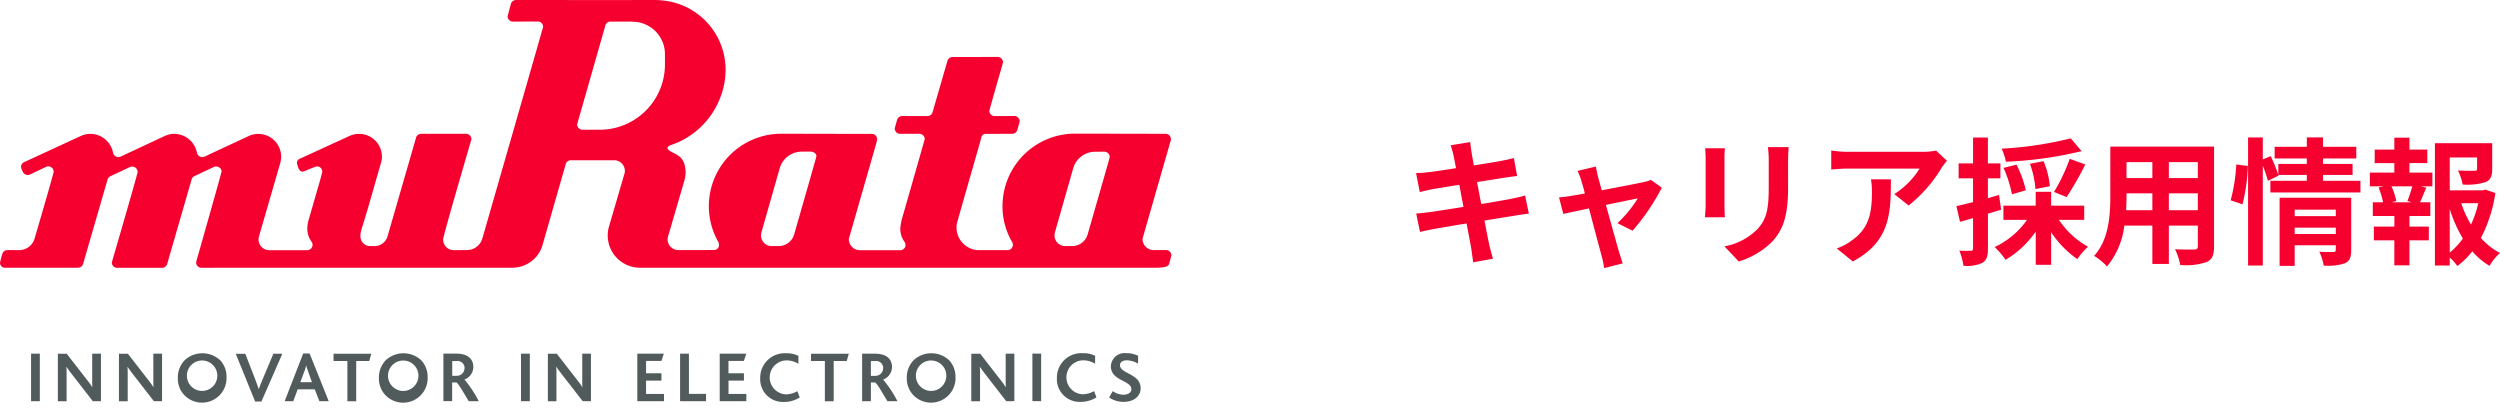
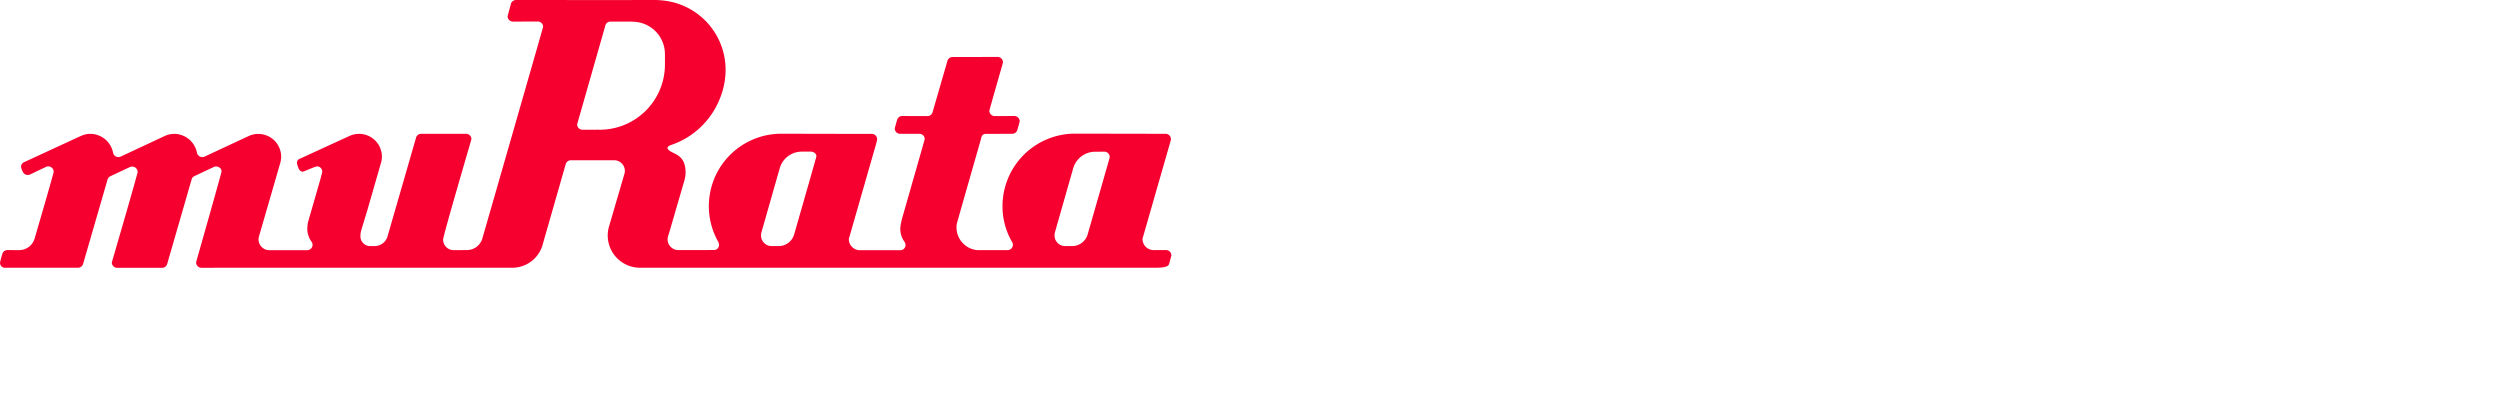
<svg xmlns="http://www.w3.org/2000/svg" width="254.72" height="42" viewBox="0 0 254.72 42">
  <g id="グループ_28405" data-name="グループ 28405" transform="translate(-37 -35)">
    <g id="グループ_27074" data-name="グループ 27074">
      <g id="グループ_25630" data-name="グループ 25630" transform="translate(-32 -35)">
        <g id="長方形_24462" data-name="長方形 24462" transform="translate(69 70)" fill="#fff" stroke="#fff" stroke-width="1" opacity="0">
-           <rect width="120" height="42" stroke="none" />
-           <rect x="0.5" y="0.5" width="119" height="41" fill="none" />
-         </g>
+           </g>
        <g id="logo" transform="translate(69 70)">
          <path id="パス_8" data-name="パス 8" d="M150.8,45.811a.532.532,0,0,0,.043-.215.548.548,0,0,0-.55-.543l-.459,0-8.751-.016a7.389,7.389,0,0,0-7.4,7.374,7.182,7.182,0,0,0,.977,3.665.559.559,0,0,1,.082.283.547.547,0,0,1-.549.547h-3.075a2.324,2.324,0,0,1-2.122-2.311,2.529,2.529,0,0,1,.033-.392c.771-2.729,2.276-7.968,2.276-7.968l.217-.775a.45.45,0,0,1,.461-.4l2.684-.006a.554.554,0,0,0,.508-.331s.259-.876.259-.939a.547.547,0,0,0-.549-.543l-1.993.007a.546.546,0,0,1-.549-.547c0-.071,1.232-4.349,1.232-4.349s.154-.512.154-.587a.544.544,0,0,0-.547-.543l-4.583.01a.555.555,0,0,0-.519.362h0l-1.518,5.244a.544.544,0,0,1-.533.411l-2.561-.007a.546.546,0,0,0-.524.388s-.241.854-.241.877a.545.545,0,0,0,.549.547l1.963,0a.54.54,0,0,1,.543.54c0,.035-1.492,5.24-2.331,8.167a7.35,7.35,0,0,0-.155.867,2.255,2.255,0,0,0,.431,1.44.532.532,0,0,1,.1.314.54.54,0,0,1-.484.534h-4.145a1.142,1.142,0,0,1-1.151-1.091.953.953,0,0,1,.061-.265l1.476-5.142,1.223-4.259s.13-.485.13-.553a.546.546,0,0,0-.546-.543l-.778,0-8.426-.017a7.38,7.38,0,0,0-6.416,11.061,1.409,1.409,0,0,1,.051.252.506.506,0,0,1-.512.536l-3.626.008a1.1,1.1,0,0,1-1.1-1.094,1.011,1.011,0,0,1,.038-.276l.048-.194h.015l1.568-5.386a3.275,3.275,0,0,0,.165-.914c0-2.024-1.372-1.861-1.778-2.4,0,0-.279-.243.321-.452a8.145,8.145,0,0,0,4.883-4.564,7.809,7.809,0,0,0,.649-3.111,7.091,7.091,0,0,0-6.494-7.051,7.323,7.323,0,0,0-.759-.04H95.964v.01l-10.127-.01H84.121a.551.551,0,0,0-.54.447l-.324,1.21a.547.547,0,0,0,.55.543l2.523-.008a.546.546,0,0,1,.548.54c0,.028-1.564,5.474-3.117,10.877h0L80.692,55.7A1.641,1.641,0,0,1,79.108,56.9l-1.318.008a1.073,1.073,0,0,1-1.1-1.094c.031-.5,2.883-10.175,2.883-10.216a.548.548,0,0,0-.549-.543H74.455a.545.545,0,0,0-.54.452L71,55.585a1.374,1.374,0,0,1-1.232.908l-.6,0a1,1,0,0,1-.9-1.1,1.545,1.545,0,0,1,.027-.29l.059-.249.637-2.091L70.4,47.868a2.263,2.263,0,0,0,.053-.485,2.329,2.329,0,0,0-3.338-2.094l-5.013,2.3a.435.435,0,0,0-.3.485,3.035,3.035,0,0,0,.2.6c.1.136.272.283.446.229.286-.1,1.156-.5,1.378-.529a.532.532,0,0,1,.549.549c0,.058-.215.84-.215.84L62.93,54.025a3.993,3.993,0,0,0-.077.586,2.261,2.261,0,0,0,.433,1.44.53.53,0,0,1,.1.313.546.546,0,0,1-.547.547H58.979a1.094,1.094,0,0,1-1.057-1.383l2.147-7.408a2.656,2.656,0,0,0,.119-.73,2.326,2.326,0,0,0-2.331-2.323,2.285,2.285,0,0,0-1,.225l-3.744,1.744-.7.329a.69.69,0,0,1-.265.065.563.563,0,0,1-.543-.452,2.373,2.373,0,0,0-2.3-1.917,2.31,2.31,0,0,0-1,.226l-3.989,1.865-.446.209a.7.7,0,0,1-.266.065.55.55,0,0,1-.542-.437,2.373,2.373,0,0,0-2.3-1.93,2.264,2.264,0,0,0-1.006.229l-.026.007-5.722,2.642a.523.523,0,0,0-.324.5,1.769,1.769,0,0,0,.185.5.551.551,0,0,0,.5.313.575.575,0,0,0,.236-.054l1.616-.768a.539.539,0,0,1,.241-.056.551.551,0,0,1,.547.549c0,.175-1.938,6.785-1.938,6.785a1.643,1.643,0,0,1-1.585,1.2L32.3,56.9a.547.547,0,0,0-.524.388s-.2.686-.229.869a.5.5,0,0,0,.547.546H38.5l0,0h.977A.554.554,0,0,0,40,58.331h0l2.477-8.542a.586.586,0,0,1,.282-.4l1.306-.614.714-.334a.579.579,0,0,1,.232-.048.548.548,0,0,1,.55.543.441.441,0,0,1-.02.129c-.718,2.649-2.608,9.071-2.608,9.1a.548.548,0,0,0,.55.543H48.05a.545.545,0,0,0,.54-.452l2.5-8.644a.583.583,0,0,1,.221-.23l1.452-.684.563-.266a.586.586,0,0,1,.234-.048c.3,0,.6.249.546.543-.055.314-2.427,8.649-2.427,8.649s-.154.512-.154.588a.543.543,0,0,0,.547.542l2.769-.006H83.676A3.21,3.21,0,0,0,86.8,56.448l2.379-8.3a.548.548,0,0,1,.528-.4h4.4a1.094,1.094,0,0,1,1.1,1.091,1.142,1.142,0,0,1-.022.209L93.59,54.5a3.287,3.287,0,0,0,3.159,4.2H149.26c1.138,0,1.362-.189,1.411-.434,0,0,.217-.786.217-.821a.546.546,0,0,0-.547-.548l-1.249.007a1.144,1.144,0,0,1-1.146-1.09,1.109,1.109,0,0,1,.059-.267l1.777-6.187.885-3.079ZM99.29,36.924V37.9a6.649,6.649,0,0,1-6.711,6.739v-.007l-.512.007-1.178,0a.548.548,0,0,1-.547-.547l2.867-10.039a.545.545,0,0,1,.536-.434h2.218v.017h.006a3.3,3.3,0,0,1,3.321,3.288m15.418,10.493c-.045.167-.725,2.558-.725,2.558l-1.527,5.326a1.642,1.642,0,0,1-1.584,1.193l-.719,0a1.076,1.076,0,0,1-1.072-1.1,1.347,1.347,0,0,1,.023-.242l1.871-6.554a2.334,2.334,0,0,1,2.255-1.728h.932c.3,0,.629.253.548.543m29.9.007c0,.052-.553,1.968-.553,1.968l-1.708,5.945a1.641,1.641,0,0,1-1.572,1.159l-.718,0a1.077,1.077,0,0,1-1.074-1.1,1.314,1.314,0,0,1,.027-.258l1.864-6.53a2.328,2.328,0,0,1,2.253-1.723l.928-.006a.548.548,0,0,1,.549.547" transform="translate(-31.54 -31.421)" fill="#f5002f" />
-           <path id="パス_9" data-name="パス 9" d="M36.064,72.907h-.893v4.842h.893Zm6.227,4.842V72.907H41.4v2.7c0,.214,0,.493.015.706H41.4a6.462,6.462,0,0,0-.48-.677l-2.117-2.725H37.9v4.842h.893V74.9c0-.228-.007-.485-.022-.646h.015c.13.205.273.388.479.662l2.2,2.836Zm6.227,0V72.907h-.889v2.7c0,.214,0,.493.015.706h-.015a6.4,6.4,0,0,0-.479-.677l-2.117-2.725h-.908v4.842h.893V74.9c0-.228-.008-.485-.023-.646h.015c.13.205.274.388.479.662l2.2,2.836Zm6.571-2.417a2.49,2.49,0,0,0-.612-1.719,2.656,2.656,0,0,0-3.651-.045,2.528,2.528,0,0,0-.7,1.809,2.423,2.423,0,0,0,.761,1.851,2.5,2.5,0,0,0,4.2-1.9m-.951.015a1.55,1.55,0,1,1-.705-1.5,1.548,1.548,0,0,1,.705,1.5m6.638-2.432h-.915L58.7,75.67c-.134.308-.229.582-.317.84h-.015c-.088-.264-.2-.566-.309-.859L57,72.917h-.973L58,77.781h.642ZM65.5,77.749l-1.951-4.867H62.9l-1.891,4.867h.878l.45-1.212h1.734l.479,1.212Zm-1.71-1.938H62.606l.42-1.124A3.879,3.879,0,0,0,63.2,74.1h.008a4.928,4.928,0,0,0,.185.6Zm6.048-2.9H65.988v.742H67.4v4.1h.9v-4.1h1.328Zm5.737,2.424a2.49,2.49,0,0,0-.612-1.719,2.656,2.656,0,0,0-3.651-.045,2.528,2.528,0,0,0-.7,1.809,2.423,2.423,0,0,0,.767,1.852,2.5,2.5,0,0,0,4.2-1.9m-.951.015a1.55,1.55,0,1,1-.705-1.5,1.548,1.548,0,0,1,.705,1.5m6.158,2.4a11.627,11.627,0,0,0-1.452-2.2v-.007a1.389,1.389,0,0,0,.9-1.272c0-.742-.472-1.366-1.733-1.366H77.183v4.842h.893V75.838h.413c.185.059.524.662,1.276,1.91Zm-1.452-3.373a.783.783,0,0,1-.8.787h-.45V73.657h.446a.713.713,0,0,1,.811.72m6.648-1.47h-.9v4.842h.9Zm6.227,4.842V72.907h-.885v2.7c0,.214,0,.493.015.706h-.015a6.3,6.3,0,0,0-.479-.677l-2.117-2.725h-.908v4.842H88.7V74.9c0-.228-.007-.485-.022-.646H88.7c.13.205.273.388.479.662l2.2,2.836Zm7.443,0v-.742H97.832V75.649H99.4v-.744H97.832V73.648H99.4l.244-.742H96.94v4.842Zm4.281,0V77h-1.741V72.907h-.9v4.842Zm4.109,0v-.742h-1.816V75.649h1.571v-.744h-1.576V73.648h1.571l.244-.742h-2.707v4.842Zm5.443-.382-.243-.639a2.457,2.457,0,0,1-1.195.323,1.732,1.732,0,0,1,.065-3.46,2.3,2.3,0,0,1,1.232.346l.007-.809a2.7,2.7,0,0,0-1.262-.264,2.487,2.487,0,0,0-2.633,2.513,2.316,2.316,0,0,0,2.449,2.447,2.985,2.985,0,0,0,1.578-.456m5-4.458h-3.85v.742h1.409v4.1h.9v-4.1h1.328Zm4.956,4.842a11.61,11.61,0,0,0-1.453-2.2v-.007a1.389,1.389,0,0,0,.9-1.272c0-.742-.472-1.366-1.734-1.366h-1.313v4.842h.893V75.838h.413c.184.059.523.662,1.275,1.91Zm-1.458-3.374a.783.783,0,0,1-.8.787h-.45V73.657h.442a.713.713,0,0,1,.811.719m7.369.955a2.494,2.494,0,0,0-.612-1.719,2.656,2.656,0,0,0-3.651-.045,2.528,2.528,0,0,0-.7,1.809,2.425,2.425,0,0,0,.767,1.852,2.5,2.5,0,0,0,4.2-1.9m-.951.015a1.551,1.551,0,1,1-.706-1.5,1.548,1.548,0,0,1,.706,1.5m6.944,2.4V72.907h-.885v2.7c0,.214,0,.493.015.706h-.015a6.3,6.3,0,0,0-.479-.677l-2.117-2.725h-.908v4.842h.893V74.9c0-.228-.008-.485-.023-.646h.015c.134.205.274.388.48.662l2.2,2.836Zm2.73-4.842h-.893v4.842h.893Zm5.635,4.458-.243-.639a2.457,2.457,0,0,1-1.195.323,1.732,1.732,0,0,1,.065-3.46,2.3,2.3,0,0,1,1.232.346l.007-.809a2.708,2.708,0,0,0-1.262-.264,2.487,2.487,0,0,0-2.633,2.513,2.316,2.316,0,0,0,2.449,2.447,2.987,2.987,0,0,0,1.578-.456m4.5-.934c0-1.507-2.1-1.454-2.1-2.351,0-.323.31-.492.7-.492a2.337,2.337,0,0,1,1.136.338l.014-.793a2.5,2.5,0,0,0-1.195-.272,1.4,1.4,0,0,0-1.585,1.329,1.246,1.246,0,0,0,.317.867c.59.662,1.77.786,1.77,1.477,0,.4-.428.558-.8.558a1.939,1.939,0,0,1-1.1-.367l-.362.654a2.6,2.6,0,0,0,1.5.441c.959,0,1.711-.536,1.711-1.389" transform="translate(-32.006 -36.871)" fill="#525b5c" />
        </g>
      </g>
-       <path id="パス_5475" data-name="パス 5475" d="M5.1-10c.042.224.14.686.252,1.274-1.2.2-2.282.35-2.772.406-.434.056-.854.084-1.3.1l.378,1.932c.476-.126.84-.2,1.288-.294.434-.07,1.512-.252,2.744-.448.126.714.28,1.5.42,2.254-1.414.224-2.716.434-3.36.518-.448.056-1.078.14-1.456.154L1.68-2.226c.322-.084.8-.182,1.4-.294S5-2.856,6.426-3.094C6.65-1.918,6.832-.952,6.9-.546s.126.9.2,1.414L9.114.5C8.988.056,8.848-.448,8.75-.868s-.28-1.372-.5-2.52c1.232-.2,2.366-.378,3.038-.49.532-.084,1.106-.182,1.484-.21L12.39-5.936c-.364.112-.882.224-1.428.336-.63.126-1.778.322-3.038.532-.154-.77-.294-1.54-.434-2.24,1.162-.182,2.226-.35,2.8-.448.42-.056.98-.14,1.288-.168l-.336-1.834c-.336.1-.868.21-1.316.294-.5.1-1.568.266-2.758.462-.112-.63-.2-1.092-.224-1.288-.07-.336-.112-.812-.154-1.092l-1.974.322C4.914-10.724,5.012-10.4,5.1-10ZM19.6-8.89l-1.876.448a4.9,4.9,0,0,1,.392.994c.1.308.224.756.364,1.3-.644.126-1.148.21-1.344.238-.462.084-.84.126-1.288.168l.434,1.68c.42-.1,1.442-.308,2.618-.56.5,1.9,1.078,4.088,1.288,4.844a8.024,8.024,0,0,1,.252,1.232l1.9-.476C22.232.7,22.05.07,21.966-.168c-.21-.728-.812-2.884-1.344-4.816,1.512-.308,2.912-.6,3.248-.658A12.428,12.428,0,0,1,21.8-3.122l1.54.77A22.036,22.036,0,0,0,26.32-6.734l-1.12-.8a2.669,2.669,0,0,1-.714.224c-.546.126-2.506.5-4.284.84-.154-.546-.28-1.022-.378-1.358C19.74-8.19,19.656-8.568,19.6-8.89Zm19.642-1.974H37.128a9.876,9.876,0,0,1,.084,1.4V-6.8c0,2.184-.182,3.234-1.148,4.284A6.334,6.334,0,0,1,32.7-.756L34.16.784a8.243,8.243,0,0,0,3.4-2.016c1.036-1.148,1.624-2.45,1.624-5.46V-9.464C39.186-10.024,39.214-10.472,39.242-10.864Zm-6.5.112H30.73a9.941,9.941,0,0,1,.056,1.078v4.718c0,.42-.056.966-.07,1.232h2.03c-.028-.322-.042-.868-.042-1.218V-9.674C32.7-10.122,32.718-10.43,32.746-10.752ZM55.37-9.478l-1.106-1.036a7.22,7.22,0,0,1-1.428.126H45.29a11.1,11.1,0,0,1-1.708-.14v1.946c.658-.056,1.12-.1,1.708-.1h7.294a8.326,8.326,0,0,1-2.576,2.6l1.456,1.162a14.259,14.259,0,0,0,3.36-3.836A7.049,7.049,0,0,1,55.37-9.478Zm-5.712,1.89h-2.03a7.761,7.761,0,0,1,.1,1.26c0,2.3-.336,3.78-2.114,5.012a5.532,5.532,0,0,1-1.47.77L45.78.784C49.588-1.26,49.658-4.116,49.658-7.588ZM67.984-11.76a37.587,37.587,0,0,1-7.042,1.05,5.687,5.687,0,0,1,.434,1.33,39.57,39.57,0,0,0,7.714-1.078Zm-.42,5.978a30.994,30.994,0,0,0,1.9-3.318l-1.582-.574A18.293,18.293,0,0,1,66.276-6.3ZM65.856-6.888a8.518,8.518,0,0,0-.644-2.548l-1.386.266a9.32,9.32,0,0,1,.56,2.576Zm-2.45.42a10.67,10.67,0,0,0-.952-2.618l-1.316.336a12.265,12.265,0,0,1,.854,2.688Zm-2.73.476-1.134.322V-7.686h1.274V-9.212H59.542v-2.632H58.03v2.632H56.56v1.526h1.47v2.422c-.63.154-1.218.308-1.694.406l.364,1.6c.406-.112.868-.238,1.33-.378V-.546c0,.182-.07.238-.238.238A11.31,11.31,0,0,1,56.63-.322a6.193,6.193,0,0,1,.42,1.54A3.631,3.631,0,0,0,59,.91c.42-.266.546-.686.546-1.456V-4.088c.448-.126.9-.266,1.344-.406Zm8.68,2.534V-4.9H65.982V-6.314H64.414V-4.9h-3.29v1.442h2.408a8.357,8.357,0,0,1-3.3,2.772,7.561,7.561,0,0,1,1.106,1.3,9.7,9.7,0,0,0,3.08-2.884V1.12h1.568V-2.2A10.215,10.215,0,0,0,68.656.546a6.255,6.255,0,0,1,1.092-1.26A8.545,8.545,0,0,1,66.78-3.458Zm8.624-.98V-6.16h2.954v1.722Zm-4.354,0c.028-.518.042-1.022.042-1.47V-6.16H76.3v1.722Zm2.674-4.9v1.624H73.668V-9.338Zm4.634,1.624H77.98V-9.338h2.954Zm1.652-3.206H72.016v5c0,1.96-.126,4.452-1.652,6.132A6.15,6.15,0,0,1,71.68,1.288,8.017,8.017,0,0,0,73.444-2.87H76.3V1.036h1.68V-2.87h2.954v2.1c0,.252-.1.336-.364.336s-1.176.014-1.96-.028a6.294,6.294,0,0,1,.532,1.6A6.5,6.5,0,0,0,81.83.84c.56-.252.756-.7.756-1.6Zm2.9,5.88a18.9,18.9,0,0,0,.546-3.906L84.854-9.1a18.307,18.307,0,0,1-.574,3.654ZM90.8-2.016V-2.66H94.99v.644ZM94.99-4.494v.658H90.8v-.658Zm1.568-1.218H89.264V1.232H90.8v-2.1H94.99v.462c0,.168-.07.224-.266.224s-.84.014-1.414-.028A5.518,5.518,0,0,1,93.758,1.2,5.358,5.358,0,0,0,95.914.966c.5-.224.644-.616.644-1.344Zm-2.87-1.722v-.6H96.7v-1.12h-3.01v-.56h3.388v-1.19H93.688v-.952H92.036v.952H88.76v1.19h3.276v.56h-2.9V-8.05a16.7,16.7,0,0,0-.784-1.9l-.8.336v-2.24h-1.5V1.2h1.5V-8.974a11.705,11.705,0,0,1,.518,1.54l1.092-.532-.028-.07h2.9v.6h-3.71v1.19H97.5v-1.19Zm9.044,2.184H100.7l.448-.126a5.983,5.983,0,0,0-.49-1.5h2.128a14.446,14.446,0,0,1-.5,1.5Zm-.238-3.99h1.82v-1.372h-1.82V-11.83h-1.54v1.218h-2V-9.24h2v.966H98.462v1.4h1.386l-.5.126a7.976,7.976,0,0,1,.462,1.5h-1.05v1.4h2.2v1.078H98.868v1.4h2.086V1.176h1.54V-1.372h1.974v-1.4h-1.974V-3.85h2.128v-1.4h-1.05c.2-.42.406-.966.644-1.484l-.546-.14h1.162v-1.4h-2.338Zm4.1,4.662a13.847,13.847,0,0,0,1.344,3.024A7.254,7.254,0,0,1,106.6-.126Zm2.912-.574a10.172,10.172,0,0,1-.742,2.17,10.535,10.535,0,0,1-.994-2.17Zm.742-1.386-.28.07H106.6V-9.814h2.786v1.148c0,.154-.07.2-.28.21s-.98,0-1.666-.028a5.711,5.711,0,0,1,.476,1.428,6.489,6.489,0,0,0,2.31-.238c.546-.224.7-.63.7-1.344V-11.27h-5.838V1.2H106.6V.378a4.831,4.831,0,0,1,.77.868,7.728,7.728,0,0,0,1.526-1.5,7.356,7.356,0,0,0,1.75,1.484A5.758,5.758,0,0,1,111.72-.084a6.754,6.754,0,0,1-1.946-1.526,14.3,14.3,0,0,0,1.47-4.578Z" transform="translate(180 60.858)" fill="#f5002f" />
    </g>
  </g>
</svg>